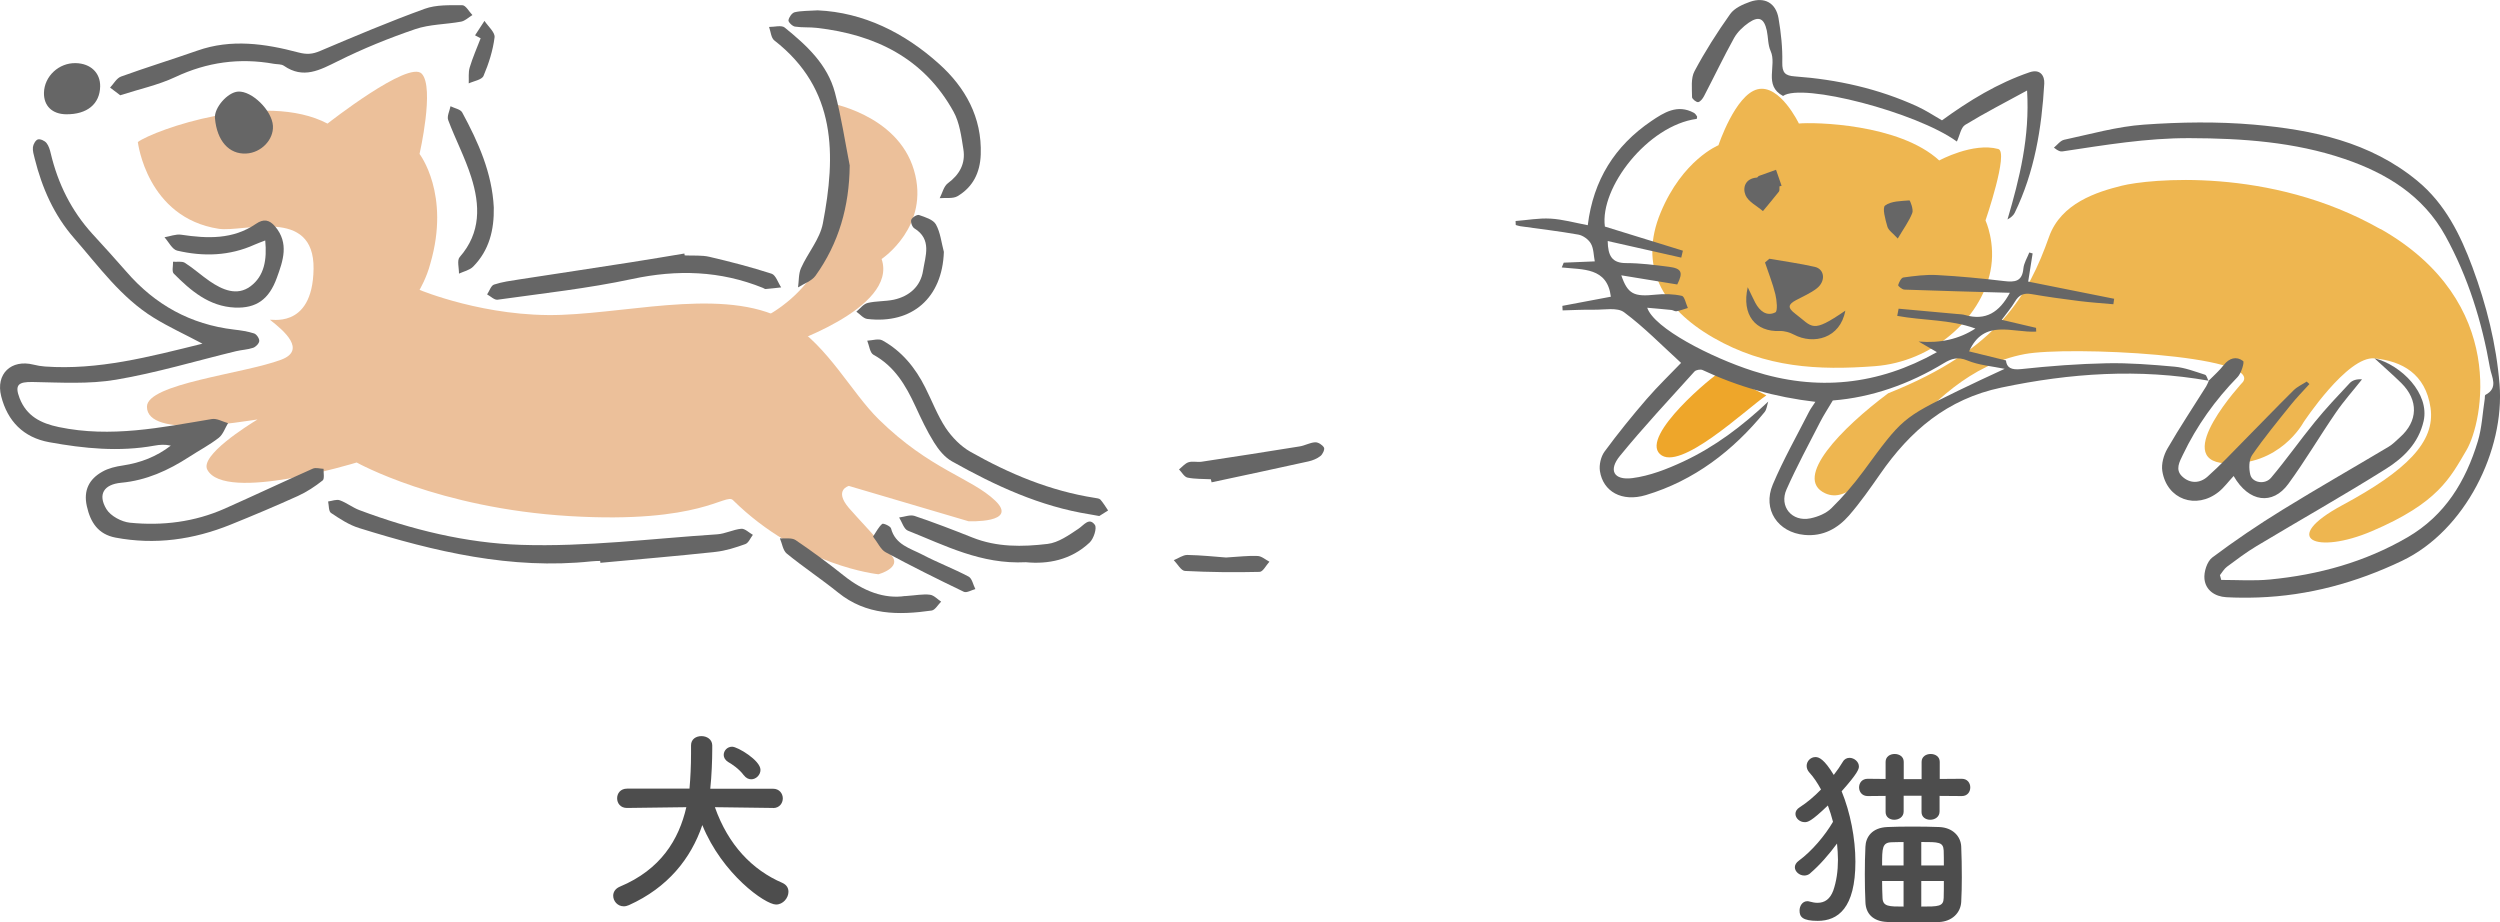
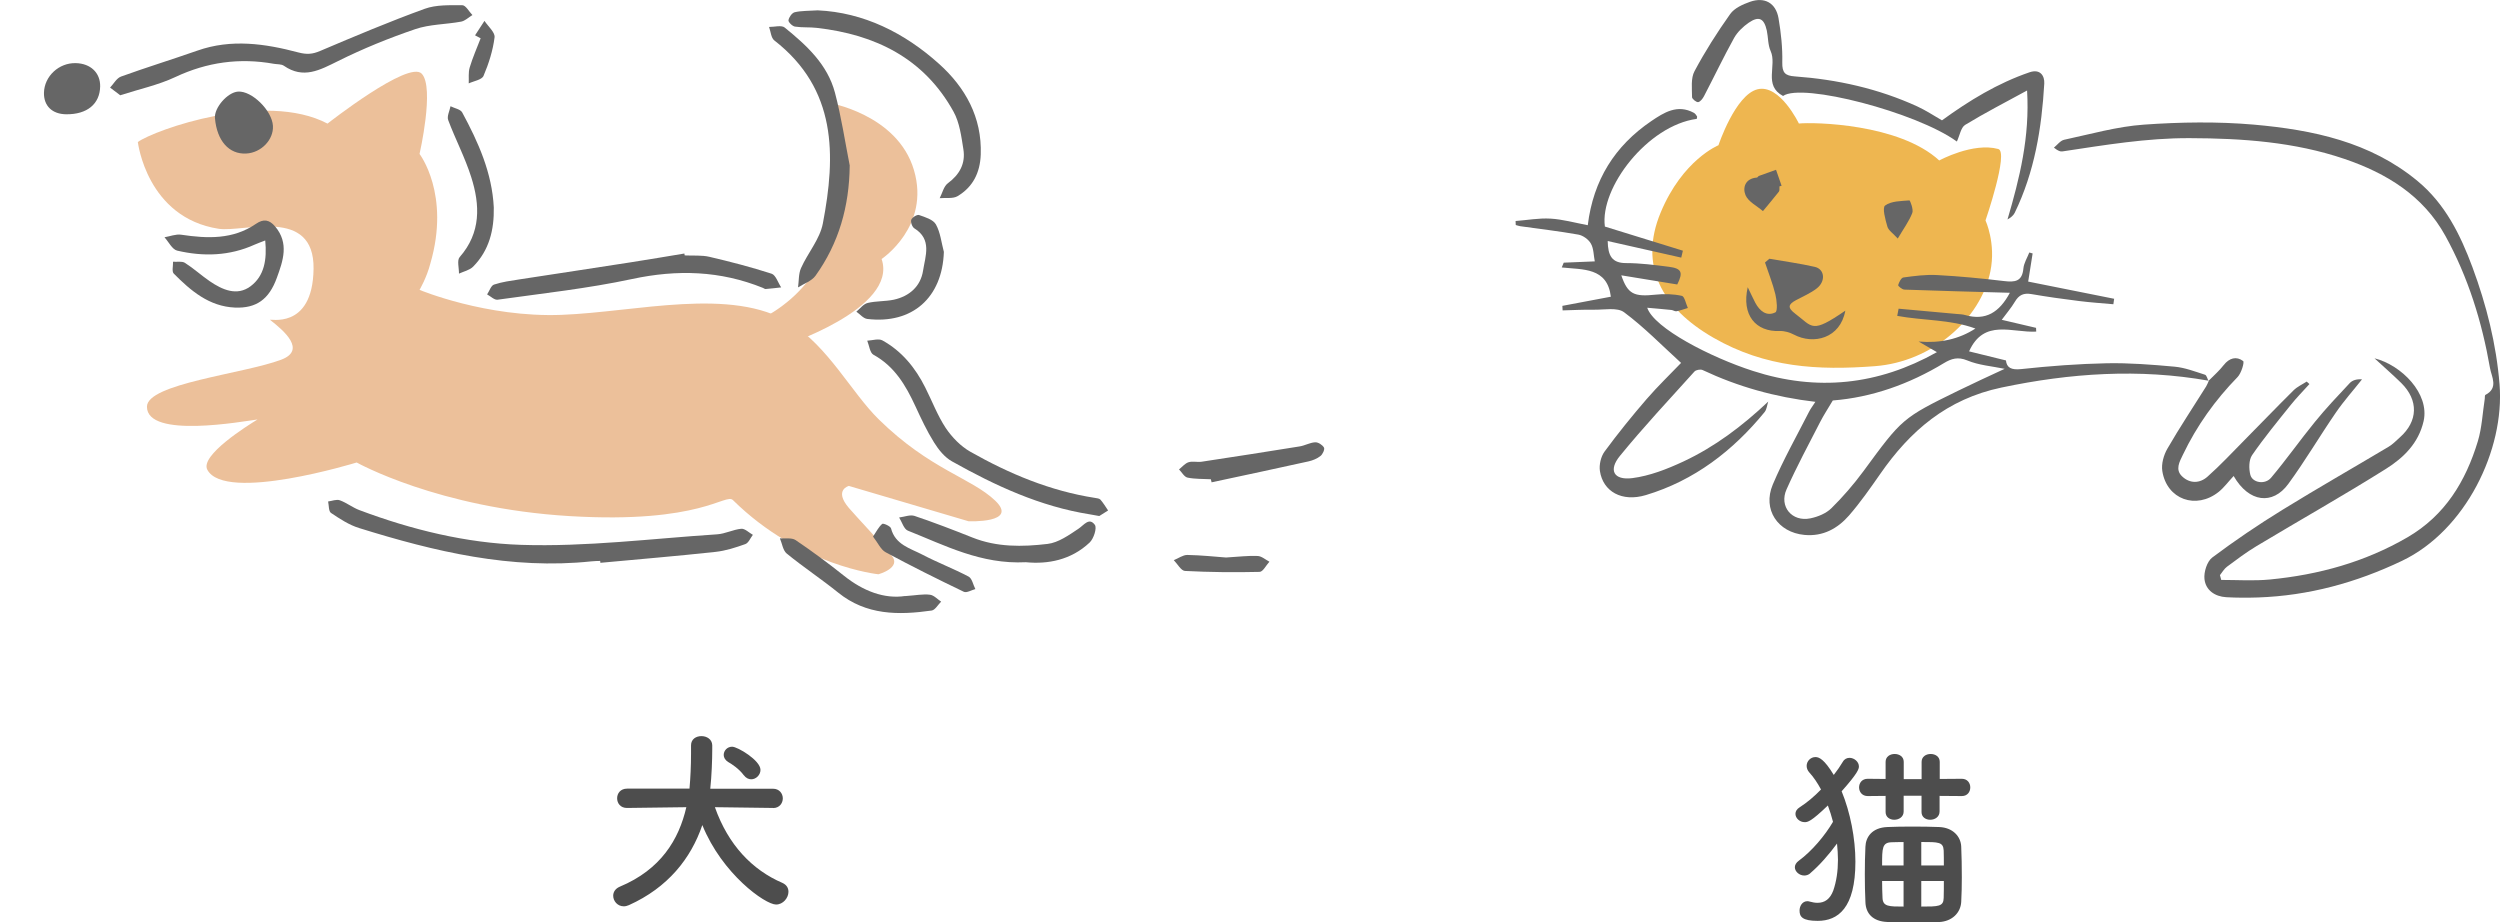
<svg xmlns="http://www.w3.org/2000/svg" id="_レイヤー_2" data-name="レイヤー 2" viewBox="0 0 292.28 107.85">
  <defs>
    <style>
      .cls-1 {
        fill: #4d4d4d;
      }

      .cls-1, .cls-2, .cls-3, .cls-4, .cls-5 {
        stroke-width: 0px;
      }

      .cls-2 {
        fill: #666;
      }

      .cls-3 {
        fill: #eea62a;
      }

      .cls-4 {
        fill: #eeb650;
      }

      .cls-5 {
        fill: #ecc09a;
      }
    </style>
  </defs>
  <g id="_レイヤー_1-2" data-name="レイヤー 1">
    <path class="cls-1" d="m90.39,94.46l-6.81-.09c1.56,4.42,4.37,7.34,7.89,8.85.51.23.71.62.71,1.04,0,.71-.62,1.49-1.45,1.49-1.27,0-6.3-3.56-8.62-9.29-1.33,3.91-4.03,7.31-8.58,9.36-.21.09-.41.14-.6.14-.74,0-1.24-.62-1.24-1.24,0-.41.23-.83.78-1.06,4.78-2,6.9-5.5,7.77-9.29l-6.92.09h-.02c-.76,0-1.15-.55-1.15-1.13s.39-1.13,1.17-1.13h7.29c.11-1.26.18-2.62.18-4.12v-.94c0-.74.6-1.08,1.22-1.08s1.24.37,1.26,1.06v.51c0,1.22-.07,3.06-.23,4.58h7.33c.76,0,1.15.58,1.15,1.13s-.39,1.13-1.13,1.13h-.02Zm-3.43-3.82c-.55-.76-1.43-1.33-1.84-1.56-.34-.21-.51-.53-.51-.81,0-.51.41-.97.99-.97.62,0,3.31,1.59,3.31,2.71,0,.6-.53,1.1-1.08,1.1-.3,0-.62-.14-.87-.48Z" />
    <path class="cls-1" d="m211.63,102.11c-.21.18-.46.25-.69.25-.57,0-1.1-.46-1.1-.97,0-.25.14-.53.46-.76,1.54-1.13,3.08-2.97,4-4.55-.16-.64-.37-1.29-.6-1.91-1.98,1.91-2.37,1.95-2.71,1.95-.58,0-1.08-.46-1.08-.97,0-.28.14-.55.51-.78.8-.51,1.68-1.24,2.48-2.07-.41-.76-.87-1.45-1.36-1.98-.23-.25-.32-.53-.32-.78,0-.55.46-1.03,1.03-1.03.41,0,1.01.23,2.14,2.09.41-.53.78-1.06,1.06-1.54.18-.32.48-.46.78-.46.55,0,1.1.46,1.1,1.01,0,.28-.11.76-2.02,2.9,1.01,2.46,1.61,5.5,1.61,8.23,0,5.45-2.05,6.92-4.41,6.92-1.79,0-2.12-.48-2.12-1.2,0-.53.32-1.1.92-1.1.09,0,.18.02.28.05.32.09.62.14.9.14.85,0,1.47-.44,1.84-1.43.37-1.06.55-2.28.55-3.61,0-.62-.05-1.24-.11-1.89-.92,1.26-2.05,2.55-3.13,3.47Zm15.13-9.06v1.82c0,.64-.55.97-1.1.97-.51,0-1.01-.3-1.01-.9v-1.91h-2.09v1.84c0,.64-.55.97-1.1.97-.51,0-1.01-.3-1.01-.9v-1.89l-2.07.02h-.02c-.67,0-1.01-.51-1.01-1.01s.32-1.01,1.01-1.01h.02l2.07.02v-2c0-.62.53-.92,1.06-.92s1.06.3,1.06.92v2.02h2.09v-2.02c0-.62.53-.92,1.06-.92s1.06.3,1.06.92v2l2.58-.02c.67,0,.99.51.99,1.01s-.32,1.01-.99,1.01l-2.58-.02Zm-.07,14.74c-1.01.05-1.96.07-2.9.07-1.08,0-2.12-.02-3.15-.07-1.68-.07-2.51-.99-2.55-2.32-.05-1.01-.07-2.14-.07-3.24s.02-2.25.07-3.24c.04-1.1.74-2.23,2.58-2.3.97-.05,1.93-.05,2.92-.05s2.02,0,3.1.05c1.61.05,2.55,1.1,2.6,2.28.05,1.15.07,2.37.07,3.61,0,.97-.02,1.95-.07,2.87-.07,1.26-1.06,2.28-2.6,2.35Zm-4.14-9.34c-.48,0-.94,0-1.38.02-1.13.02-1.13.69-1.13,2.71h2.51v-2.74Zm0,4.55h-2.51c0,.67.02,1.33.05,2,.05.99.76.99,2.46.99v-2.99Zm4.71-1.82c0-.6,0-1.17-.02-1.75-.05-.99-.6-.99-2.62-.99v2.74h2.64Zm-2.64,1.82v2.99c2,0,2.6,0,2.62-1.01.02-.64.02-1.31.02-1.98h-2.64Z" />
    <g>
-       <path class="cls-3" d="m201.05,43.55c-.64.25-9.28,7.37-6.99,9.53,2.29,2.16,10.04-5.21,12.45-6.86l-5.46-2.67Z" />
+       <path class="cls-3" d="m201.05,43.55l-5.46-2.67Z" />
      <path class="cls-4" d="m210.33,14.44c1.72-.17,11.69,0,16.39,4.32,0,0,3.94-2.15,6.9-1.34,1.26.34-1.49,8.35-1.49,8.35,0,0,1.24,2.68.57,5.95-1.14,5.6-6.81,10.58-13.5,11.09s-12.79.17-18.87-3.32c-6.08-3.49-8.75-8.46-6.18-14.64,2.57-6.18,6.76-7.87,6.76-7.87,0,0,1.95-5.88,4.56-6.54,2.61-.65,4.84,4,4.84,4Z" />
-       <path class="cls-4" d="m278.32,26.77c15,8.53,11.95,22.62,10.04,25.86s-3.3,6.16-11.06,9.47c-6.47,2.76-10.87.95-3.43-3.05,7.43-4,10.87-7.37,10.29-11.37s-3.37-5.47-6.55-5.78c-3.17-.32-8.32,7.5-8.32,7.5,0,0-2.75,5.16-9.15,4.77s2.1-9.53,2.1-9.53c2.09-3.12-20.43-4.21-25.54-3.24-12.77,2.41-18.11,18.68-23.32,16.27-3.79-1.76,1.91-7.62,7.37-11.69,12.96-5.15,16.43-11.59,18.81-18.3,1.4-3.94,5.61-5.25,8.51-5.97,3.05-.76,17.28-2.29,30.24,5.08Z" />
      <path class="cls-2" d="m258.23,44.51c-8.14-1.44-16.16-.9-24.24.8-6.36,1.34-10.67,5.05-14.19,10.13-1.15,1.65-2.31,3.31-3.62,4.82-1.34,1.53-3.04,2.48-5.21,2.28-3.12-.29-4.94-2.97-3.71-5.89,1.23-2.91,2.8-5.68,4.24-8.51.18-.36.43-.68.74-1.16-4.7-.55-9.05-1.77-13.19-3.72-.24-.11-.77-.02-.95.18-2.94,3.26-5.94,6.47-8.71,9.86-1.37,1.67-.73,2.87,1.44,2.6,2.04-.26,4.08-1.06,5.97-1.94,3.68-1.72,6.9-4.15,9.93-7.01-.14.41-.17.9-.42,1.22-3.71,4.54-8.23,8.01-13.88,9.71-2.82.85-5.02-.42-5.38-2.81-.11-.72.11-1.68.54-2.27,1.55-2.11,3.21-4.16,4.92-6.14,1.34-1.55,2.83-2.97,4.03-4.23-2.26-2.06-4.32-4.18-6.66-5.92-.8-.6-2.32-.28-3.51-.3-1.23-.02-2.46.05-3.68.08-.01-.18-.02-.35-.03-.53,1.9-.36,3.81-.72,5.67-1.07-.42-3.45-3.27-3.15-5.74-3.42l.23-.56c1.2-.05,2.4-.1,3.63-.15-.14-.7-.12-1.49-.45-2.07-.27-.49-.92-.96-1.47-1.06-2.25-.4-4.52-.66-6.78-.98-.18-.03-.36-.09-.54-.14,0-.16-.01-.32-.02-.47,1.36-.1,2.72-.36,4.07-.28,1.43.08,2.83.48,4.37.77.65-5.3,3.18-9.28,7.41-12.16,1.49-1.01,3.07-2.02,4.99-.98.15.08.27.25.37.41.04.07-.02.2-.03.3-5.73.77-11.35,8.04-10.74,12.59,3.06.95,6.09,1.88,9.12,2.82-.06.27-.13.54-.19.81-2.83-.64-5.66-1.28-8.6-1.94.03,1.72.49,2.58,2.15,2.58,1.67,0,3.34.22,4.99.43,1.51.19,1.71.65.99,2.07-2.13-.35-4.29-.7-6.54-1.07.75,2.2,1.48,2.53,4.01,2.26,1.01-.11,2.08-.08,3.07.14.32.07.47.92.7,1.42-.44.13-.88.3-1.33.38-.18.04-.39-.13-.59-.15-.93-.1-1.87-.17-2.83-.26.81,2.4,7.43,5.8,12.37,7.39,7.46,2.41,14.62,1.67,21.5-2.2-.75-.43-1.44-.84-2.14-1.24q3.79.33,6.64-1.52c-2.95-1.08-6.13-.92-9.14-1.48.05-.28.11-.56.16-.84,2.28.21,4.56.41,6.84.62.31.03.63.03.93.12,2.41.7,4.01-.31,5.24-2.6-4.18-.12-8.25-.22-12.32-.37-.27,0-.77-.42-.74-.53.1-.34.36-.86.61-.89,1.31-.18,2.65-.36,3.97-.28,2.61.14,5.21.39,7.81.7,1.26.15,2.11.06,2.25-1.47.06-.64.45-1.25.69-1.87.13.04.26.07.39.11-.17,1.09-.34,2.17-.52,3.29,3.3.66,6.68,1.33,10.05,2.01-.03.21-.06.43-.09.64-1.35-.12-2.7-.21-4.04-.38-1.86-.23-3.71-.49-5.56-.81-.9-.15-1.45.11-1.91.89-.43.73-1,1.38-1.54,2.12,1.41.33,2.71.64,4.01.94,0,.15.01.29.02.44-2.79.16-6.11-1.56-7.85,2.31,1.31.32,2.74.67,4.31,1.06.09.84.6,1.14,1.8,1.01,3.32-.36,6.66-.61,9.99-.68,2.64-.05,5.29.16,7.93.4,1.21.11,2.38.57,3.55.94.2.06.28.49.42.74l.05-.05Zm-43.96,2.32c-.55.93-1.06,1.7-1.48,2.52-1.34,2.61-2.73,5.19-3.92,7.86-.9,2.01.64,3.84,2.79,3.39.87-.18,1.83-.57,2.45-1.18,1.35-1.33,2.61-2.79,3.74-4.32,4.53-6.17,4.54-6.22,11.08-9.42,1.75-.86,3.53-1.67,5.44-2.56-1.51-.31-3.03-.42-4.37-.98-1.1-.46-1.88-.2-2.71.3-4.07,2.47-8.45,4.02-13.01,4.38Z" />
      <path class="cls-2" d="m277.61,41.89c3.17.8,6.46,4.14,5.74,7.34-.59,2.59-2.35,4.29-4.38,5.57-4.98,3.13-10.11,6.02-15.16,9.05-1.2.72-2.32,1.57-3.44,2.4-.34.25-.56.65-.83.99.05.19.1.37.15.56,1.9,0,3.81.13,5.69-.05,5.68-.55,11.09-2.03,16.08-4.93,4.4-2.56,6.81-6.55,8.23-11.23.48-1.59.55-3.31.81-4.97.02-.15-.01-.41.07-.45,1.57-.81.72-2.12.54-3.15-.94-5.4-2.55-10.6-5.2-15.42-2.6-4.73-6.9-7.35-11.81-9.02-5.86-1.99-11.93-2.41-18.1-2.43-5.04-.02-9.94.81-14.87,1.55-.24.04-.5-.04-1-.44.39-.32.75-.82,1.19-.92,3.1-.66,6.19-1.55,9.33-1.77,4.27-.3,8.6-.37,12.86,0,6.87.61,13.6,2.01,19.14,6.6,3.21,2.66,4.99,6.25,6.41,10.07,1.64,4.43,2.79,8.98,3.17,13.71.61,7.62-3.95,17.06-11.41,20.62-5.35,2.55-10.9,4.07-16.82,4.28-1.24.04-2.49.04-3.73-.03-1.33-.08-2.4-.82-2.54-2.12-.09-.82.3-2.06.91-2.52,2.64-1.98,5.39-3.84,8.2-5.57,4.1-2.53,8.28-4.91,12.42-7.38.49-.29.89-.72,1.32-1.1,2.12-1.88,2.2-4.33.16-6.35-1.01-.99-2.08-1.92-3.12-2.88Z" />
      <path class="cls-2" d="m228.77,16.54c-4.7-3.41-18.1-6.9-20.31-5.32-2.32-1.23-.69-3.56-1.45-5.25-.33-.72-.28-1.61-.45-2.4-.32-1.43-.92-1.73-2.12-.91-.66.46-1.31,1.08-1.7,1.77-1.24,2.24-2.34,4.55-3.52,6.81-.15.29-.43.66-.69.7-.21.03-.71-.38-.71-.58,0-1.02-.16-2.21.29-3.04,1.23-2.31,2.65-4.54,4.17-6.68.49-.69,1.47-1.13,2.32-1.43,1.71-.6,3.02.14,3.33,1.92.29,1.7.48,3.45.44,5.18-.02,1.19.33,1.54,1.45,1.62,4.97.36,9.78,1.43,14.33,3.51,1.02.47,1.97,1.1,2.89,1.63,3.18-2.31,6.5-4.34,10.24-5.62,1.26-.43,1.77.43,1.72,1.32-.3,5.23-1.14,10.35-3.46,15.12-.16.32-.47.56-.84.77,1.42-4.83,2.62-9.64,2.29-15.08-2.52,1.38-4.93,2.61-7.24,4.02-.5.31-.63,1.23-.97,1.95Z" />
      <path class="cls-2" d="m258.17,44.56c.61-.62,1.28-1.2,1.81-1.88.66-.84,1.49-1.06,2.27-.47.17.13-.21,1.42-.65,1.87-2.62,2.69-4.77,5.69-6.39,9.08-.4.83-.93,1.74-.1,2.53.91.87,2.07.84,2.97.04,1.5-1.33,2.87-2.8,4.28-4.23,1.93-1.95,3.83-3.93,5.78-5.86.43-.43,1.02-.69,1.54-1.03.11.1.21.19.32.29-.73.81-1.51,1.6-2.19,2.45-1.55,1.93-3.12,3.84-4.52,5.87-.38.56-.38,1.57-.2,2.29.24.94,1.72,1.19,2.43.34,1.79-2.12,3.39-4.41,5.15-6.56,1.27-1.56,2.66-3.03,4.04-4.5.31-.33.8-.49,1.44-.44-1.03,1.3-2.14,2.54-3.07,3.9-1.89,2.75-3.59,5.65-5.56,8.34-1.81,2.47-4.59,2.18-6.38-.94-.62.66-1.11,1.34-1.74,1.85-2.65,2.12-6.08.89-6.6-2.43-.13-.83.16-1.86.59-2.61,1.43-2.48,3.02-4.86,4.54-7.29.13-.21.21-.45.31-.67,0,0-.06.05-.06.05Z" />
      <path class="cls-2" d="m206.86,30.25c1.77.31,3.56.55,5.31.95,1.16.26,1.31,1.68.23,2.52-.72.56-1.6.93-2.42,1.37-.91.49-1.04.87-.09,1.59,2.07,1.56,1.87,2.37,5.85-.36-.59,3.25-3.72,4.01-6.01,2.8-.49-.26-1.1-.44-1.65-.42-2.82.12-4.49-1.87-3.75-5.12.39.8.62,1.31.88,1.81.51.96,1.32,1.64,2.35,1.13.29-.14.17-1.42,0-2.12-.31-1.26-.8-2.48-1.21-3.71.17-.14.34-.29.5-.43Z" />
      <path class="cls-2" d="m208.04,21.8c-.02.21.04.47-.07.61-.6.77-1.24,1.51-1.86,2.27-.71-.61-1.72-1.1-2.04-1.87-.36-.87-.03-1.95,1.33-2.05.08,0,.14-.15.23-.19.67-.25,1.34-.48,2.01-.72.22.62.43,1.25.65,1.87-.08.02-.16.05-.25.07Z" />
      <path class="cls-2" d="m221.88,27.9c-.58-.64-1.09-.96-1.22-1.4-.24-.82-.62-2.21-.27-2.47.71-.53,1.86-.52,2.84-.6.09,0,.5,1.07.34,1.47-.38.97-1.02,1.84-1.7,2.99Z" />
    </g>
    <g>
      <g>
        <path class="cls-5" d="m96.73,11.98c.97,2.69,5.31,19.43-8.68,25.77l3.28,2.77s13.73-4.39,11.74-10.24c0,0,5.73-3.8,3.78-10.4-1.95-6.6-10.12-7.9-10.12-7.9Z" />
        <path class="cls-5" d="m16.1,16.61c1.98-1.43,14.86-6.02,22.19-2.16,0,0,9.5-7.46,11.02-5.83,1.52,1.62-.26,9.38-.26,9.38,0,0,3.63,4.7,1.26,12.82-.42,1.64-1.26,3.07-1.26,3.07,0,0,7.8,3.26,16.61,2.92,8.81-.34,19.86-3.31,26.73.95,4.47,2.78,7.15,8.13,10.35,11.27,5.99,5.88,10.81,6.83,13.61,9.5,2.79,2.67-3.12,2.41-3.12,2.41l-13.99-4.13s-1.79.47,0,2.57c.83.97,3.82,4.14,5.01,5.58,1.19,1.43-1.55,2.18-1.55,2.18,0,0-9.14-.91-17.01-8.67-.87-.86-3.69,2.79-19.08,1.87s-24.91-6.27-24.91-6.27c0,0-15.39,4.74-17.46.85-.89-1.67,4.69-5.16,5.87-5.88-1.65.21-12.93,2.29-12.93-1.49,0-2.7,11.27-3.84,15.68-5.49,2.99-1.12.37-3.37-1.27-4.65-.31-.24,4.97,1.34,5.07-5.98.1-7.31-8.17-4.24-11.08-4.68-8.41-1.29-9.46-10.12-9.46-10.12Z" />
      </g>
      <g>
-         <path class="cls-2" d="m23.67,40.18c-6.26,1.55-12.19,3.11-18.41,2.67-.45-.03-.91-.11-1.35-.22-2.59-.65-4.44,1.08-3.77,3.7.74,2.9,2.59,4.82,5.62,5.37,4.07.74,8.17,1.15,12.3.4.61-.11,1.22-.16,1.91,0-1.66,1.28-3.53,2.01-5.61,2.32-.82.12-1.69.32-2.4.73-1.54.86-2.22,2.18-1.81,4.02.42,1.91,1.33,3.29,3.34,3.68,4.64.88,9.12.24,13.46-1.51,2.65-1.07,5.29-2.18,7.89-3.36,1.03-.47,2-1.11,2.88-1.81.24-.19.09-.89.11-1.36-.42-.01-.91-.18-1.26-.02-3.44,1.53-6.85,3.14-10.29,4.67-3.54,1.57-7.29,2.03-11.09,1.65-.98-.1-2.26-.78-2.75-1.59-1.04-1.73-.29-2.89,1.72-3.08,2.94-.27,5.51-1.44,7.95-3.02,1.15-.75,2.38-1.39,3.46-2.23.5-.39.74-1.13,1.09-1.72-.63-.17-1.3-.58-1.89-.48-5.93.99-11.82,2.21-17.89.94-2.12-.44-3.78-1.29-4.59-3.38-.6-1.56-.15-1.92,1.53-1.89,3.25.06,6.57.27,9.75-.27,4.73-.8,9.35-2.2,14.02-3.33.66-.16,1.37-.18,2.01-.4.31-.11.7-.51.71-.8.02-.29-.32-.79-.61-.88-.75-.24-1.56-.36-2.35-.45-5.07-.6-9.22-2.9-12.55-6.74-1.31-1.51-2.67-2.99-4.02-4.47-2.44-2.69-4-5.84-4.84-9.36-.1-.44-.24-.92-.51-1.25-.21-.26-.72-.49-1-.41-.27.08-.54.57-.58.9-.05.44.1.9.21,1.35.86,3.43,2.25,6.6,4.61,9.3,2.89,3.31,5.48,6.94,9.31,9.3,1.73,1.07,3.6,1.92,5.71,3.04Z" />
        <path class="cls-2" d="m70.19,65.8c4.5-.42,8.99-.79,13.48-1.28,1.18-.13,2.35-.51,3.47-.91.38-.14.59-.71.88-1.08-.45-.25-.93-.75-1.36-.71-.95.09-1.87.59-2.83.65-7.64.5-15.3,1.48-22.92,1.23-6.41-.21-12.8-1.77-18.89-4.06-.8-.3-1.49-.86-2.29-1.15-.39-.14-.91.08-1.37.14.1.46.05,1.15.34,1.34,1.03.69,2.12,1.41,3.3,1.77,8.83,2.75,17.77,4.88,27.14,3.89.34-.04.69-.04,1.03-.05,0,.07.01.14.02.21Z" />
        <path class="cls-2" d="m14.05,11.14c2.22-.72,4.44-1.19,6.44-2.13,3.72-1.75,7.52-2.27,11.53-1.55.39.07.87.02,1.17.23,2.29,1.58,4.2.5,6.33-.55,2.91-1.45,5.94-2.68,9.02-3.73,1.69-.58,3.58-.55,5.37-.88.47-.09.88-.51,1.32-.77-.39-.4-.78-1.15-1.18-1.15-1.47,0-3.05-.07-4.4.42-4.13,1.5-8.18,3.21-12.23,4.93-.89.38-1.55.43-2.54.17-3.89-1.03-7.84-1.61-11.81-.21-2.96,1.04-5.97,1.96-8.92,3.03-.52.19-.86.85-1.28,1.29.37.28.74.56,1.19.9Z" />
        <path class="cls-2" d="m128.52,60.33c.23-.14.63-.4,1.03-.65-.29-.43-.56-.88-.9-1.27-.13-.14-.42-.16-.64-.2-5.22-.81-10.02-2.82-14.57-5.4-1.13-.64-2.14-1.69-2.87-2.77-.97-1.47-1.6-3.16-2.4-4.74-1.15-2.3-2.74-4.25-5-5.5-.45-.25-1.18,0-1.78.03.23.56.31,1.41.72,1.64,2.47,1.35,3.78,3.58,4.9,6,.67,1.45,1.35,2.91,2.2,4.27.53.85,1.24,1.73,2.09,2.2,5.06,2.84,10.3,5.27,16.1,6.19.28.04.56.1,1.12.2Z" />
        <path class="cls-2" d="m95.59,1.21c-1.09.07-1.91.04-2.68.22-.32.08-.67.58-.73.94-.03.21.45.69.76.74.84.13,1.71.05,2.56.15,6.84.78,12.52,3.55,15.97,9.78.72,1.29.92,2.91,1.16,4.41.27,1.66-.44,2.96-1.82,3.98-.48.36-.64,1.15-.95,1.74.71-.07,1.55.09,2.1-.24,1.78-1.07,2.62-2.72,2.7-4.86.16-4.37-1.83-7.86-4.85-10.58-4.06-3.66-8.86-6.04-14.21-6.28Z" />
        <path class="cls-2" d="m80.01,29.64c-2.07.34-4.15.7-6.22,1.02-4.34.68-8.69,1.33-13.03,2-1.01.16-2.04.29-3,.61-.36.12-.54.75-.81,1.15.41.22.85.67,1.22.62,5.26-.74,10.55-1.31,15.73-2.42,5.27-1.13,10.31-.98,15.3,1.04.11.04.21.14.31.13.61-.05,1.21-.12,1.82-.19-.37-.55-.63-1.44-1.12-1.6-2.38-.77-4.81-1.4-7.25-1.97-.93-.22-1.93-.12-2.91-.17l-.04-.23Z" />
        <path class="cls-2" d="m99.35,19.39c-.56-2.85-.99-5.74-1.73-8.54-.87-3.32-3.33-5.56-5.88-7.63-.38-.31-1.21-.06-1.83-.07.2.53.23,1.27.61,1.57,7.33,5.7,7.21,13.43,5.68,21.41-.35,1.83-1.76,3.44-2.55,5.21-.3.67-.24,1.5-.35,2.26.69-.44,1.59-.74,2.04-1.36,2.73-3.81,3.95-8.1,4-12.86Z" />
        <path class="cls-2" d="m31.01,28.12c.21,2.23-.1,4.14-1.72,5.35-1.59,1.18-3.3.41-4.78-.6-.99-.68-1.88-1.5-2.89-2.14-.35-.22-.92-.09-1.39-.13.02.47-.16,1.13.08,1.38,1.99,2.01,4.14,3.85,7.16,3.98,2.48.1,3.98-.94,4.9-3.49.72-1.98,1.45-4.03-.2-5.99-.68-.8-1.35-.92-2.23-.32-2.7,1.86-5.69,1.74-8.76,1.28-.62-.09-1.3.19-1.95.3.49.54.9,1.42,1.48,1.56,3.07.72,6.13.63,9.06-.7.3-.14.62-.24,1.22-.48Z" />
        <path class="cls-2" d="m119.94,65.73c2.54.25,5.27-.24,7.45-2.3.48-.45.88-1.71.61-2.07-.67-.91-1.26.02-1.92.46-1.11.74-2.34,1.62-3.6,1.77-2.94.35-5.93.4-8.8-.75-2.23-.89-4.47-1.75-6.75-2.52-.52-.18-1.2.11-1.81.18.33.53.55,1.35,1.02,1.54,4.34,1.72,8.55,3.96,13.8,3.69Z" />
        <path class="cls-2" d="m57.73,24.25c-.2-4.04-1.81-7.62-3.69-11.1-.2-.38-.9-.49-1.37-.73-.1.54-.44,1.18-.27,1.62.84,2.24,1.97,4.38,2.69,6.66,1.04,3.27,1.16,6.5-1.35,9.36-.33.38-.07,1.27-.08,1.93.56-.26,1.24-.4,1.65-.81,1.89-1.91,2.47-4.31,2.42-6.93Z" />
        <path class="cls-2" d="m105.82,69.68c-2.42.37-4.9-.57-7.15-2.37-1.83-1.46-3.72-2.86-5.66-4.17-.45-.3-1.21-.15-1.83-.2.26.6.35,1.41.8,1.78,1.95,1.59,4.05,2.98,6.01,4.56,3.29,2.66,7.06,2.65,10.93,2.1.41-.06.74-.68,1.11-1.04-.44-.29-.85-.76-1.32-.81-.78-.1-1.59.07-2.88.16Z" />
        <path class="cls-2" d="m27.82,10.71c-1.23.09-2.8,1.9-2.69,3.11.23,2.64,1.64,4.24,3.66,4.13,1.74-.09,3.21-1.61,3.12-3.23-.1-1.8-2.47-4.13-4.09-4.01Z" />
        <path class="cls-2" d="m110.35,29.45c-.29-1.08-.4-2.26-.93-3.21-.32-.57-1.25-.85-1.97-1.1-.23-.08-.8.27-.91.55-.1.26.1.84.35,1,2.1,1.29,1.29,3.25,1.03,4.94-.28,1.84-1.59,3.01-3.43,3.41-1,.21-2.06.14-3.05.38-.5.12-.89.67-1.32,1.02.42.29.82.8,1.28.85,5.27.63,8.77-2.5,8.95-7.83Z" />
        <path class="cls-2" d="m141.65,56.39c3.78-.81,7.56-1.61,11.34-2.45.49-.11,1-.32,1.39-.63.26-.2.52-.78.41-.98-.18-.32-.68-.64-1.03-.62-.61.03-1.19.38-1.81.48-3.82.62-7.64,1.21-11.46,1.79-.5.08-1.06-.09-1.53.06-.42.13-.75.55-1.12.84.33.33.61.88,1,.96.88.18,1.81.14,2.72.19.03.12.06.24.09.36Z" />
        <path class="cls-2" d="m7.73,13.36c2.44.03,3.94-1.19,3.98-3.25.03-1.59-1.11-2.69-2.85-2.73-1.98-.05-3.68,1.54-3.72,3.47-.03,1.53.96,2.49,2.59,2.51Z" />
        <path class="cls-2" d="m102.07,62.74c.58.74.9,1.52,1.48,1.83,3.01,1.62,6.06,3.14,9.14,4.62.32.15.89-.2,1.34-.32-.26-.5-.38-1.24-.79-1.46-1.76-.93-3.64-1.64-5.41-2.57-1.42-.74-3.16-1.15-3.66-3.07-.07-.26-.91-.63-1.03-.52-.42.36-.68.9-1.07,1.48Z" />
        <path class="cls-2" d="m143.34,65.18c-1.22-.09-2.87-.27-4.53-.3-.52,0-1.05.4-1.58.61.43.44.85,1.23,1.3,1.26,2.9.15,5.82.18,8.73.11.39,0,.77-.78,1.15-1.19-.46-.24-.91-.65-1.38-.67-1.08-.05-2.17.09-3.7.18Z" />
        <path class="cls-2" d="m56.2,4.46c-.44,1.14-.94,2.27-1.29,3.44-.17.57-.08,1.23-.11,1.85.6-.28,1.54-.42,1.73-.88.61-1.43,1.1-2.97,1.29-4.5.08-.58-.76-1.29-1.18-1.93-.37.56-.74,1.12-1.1,1.69.22.12.44.23.66.35Z" />
      </g>
    </g>
  </g>
</svg>